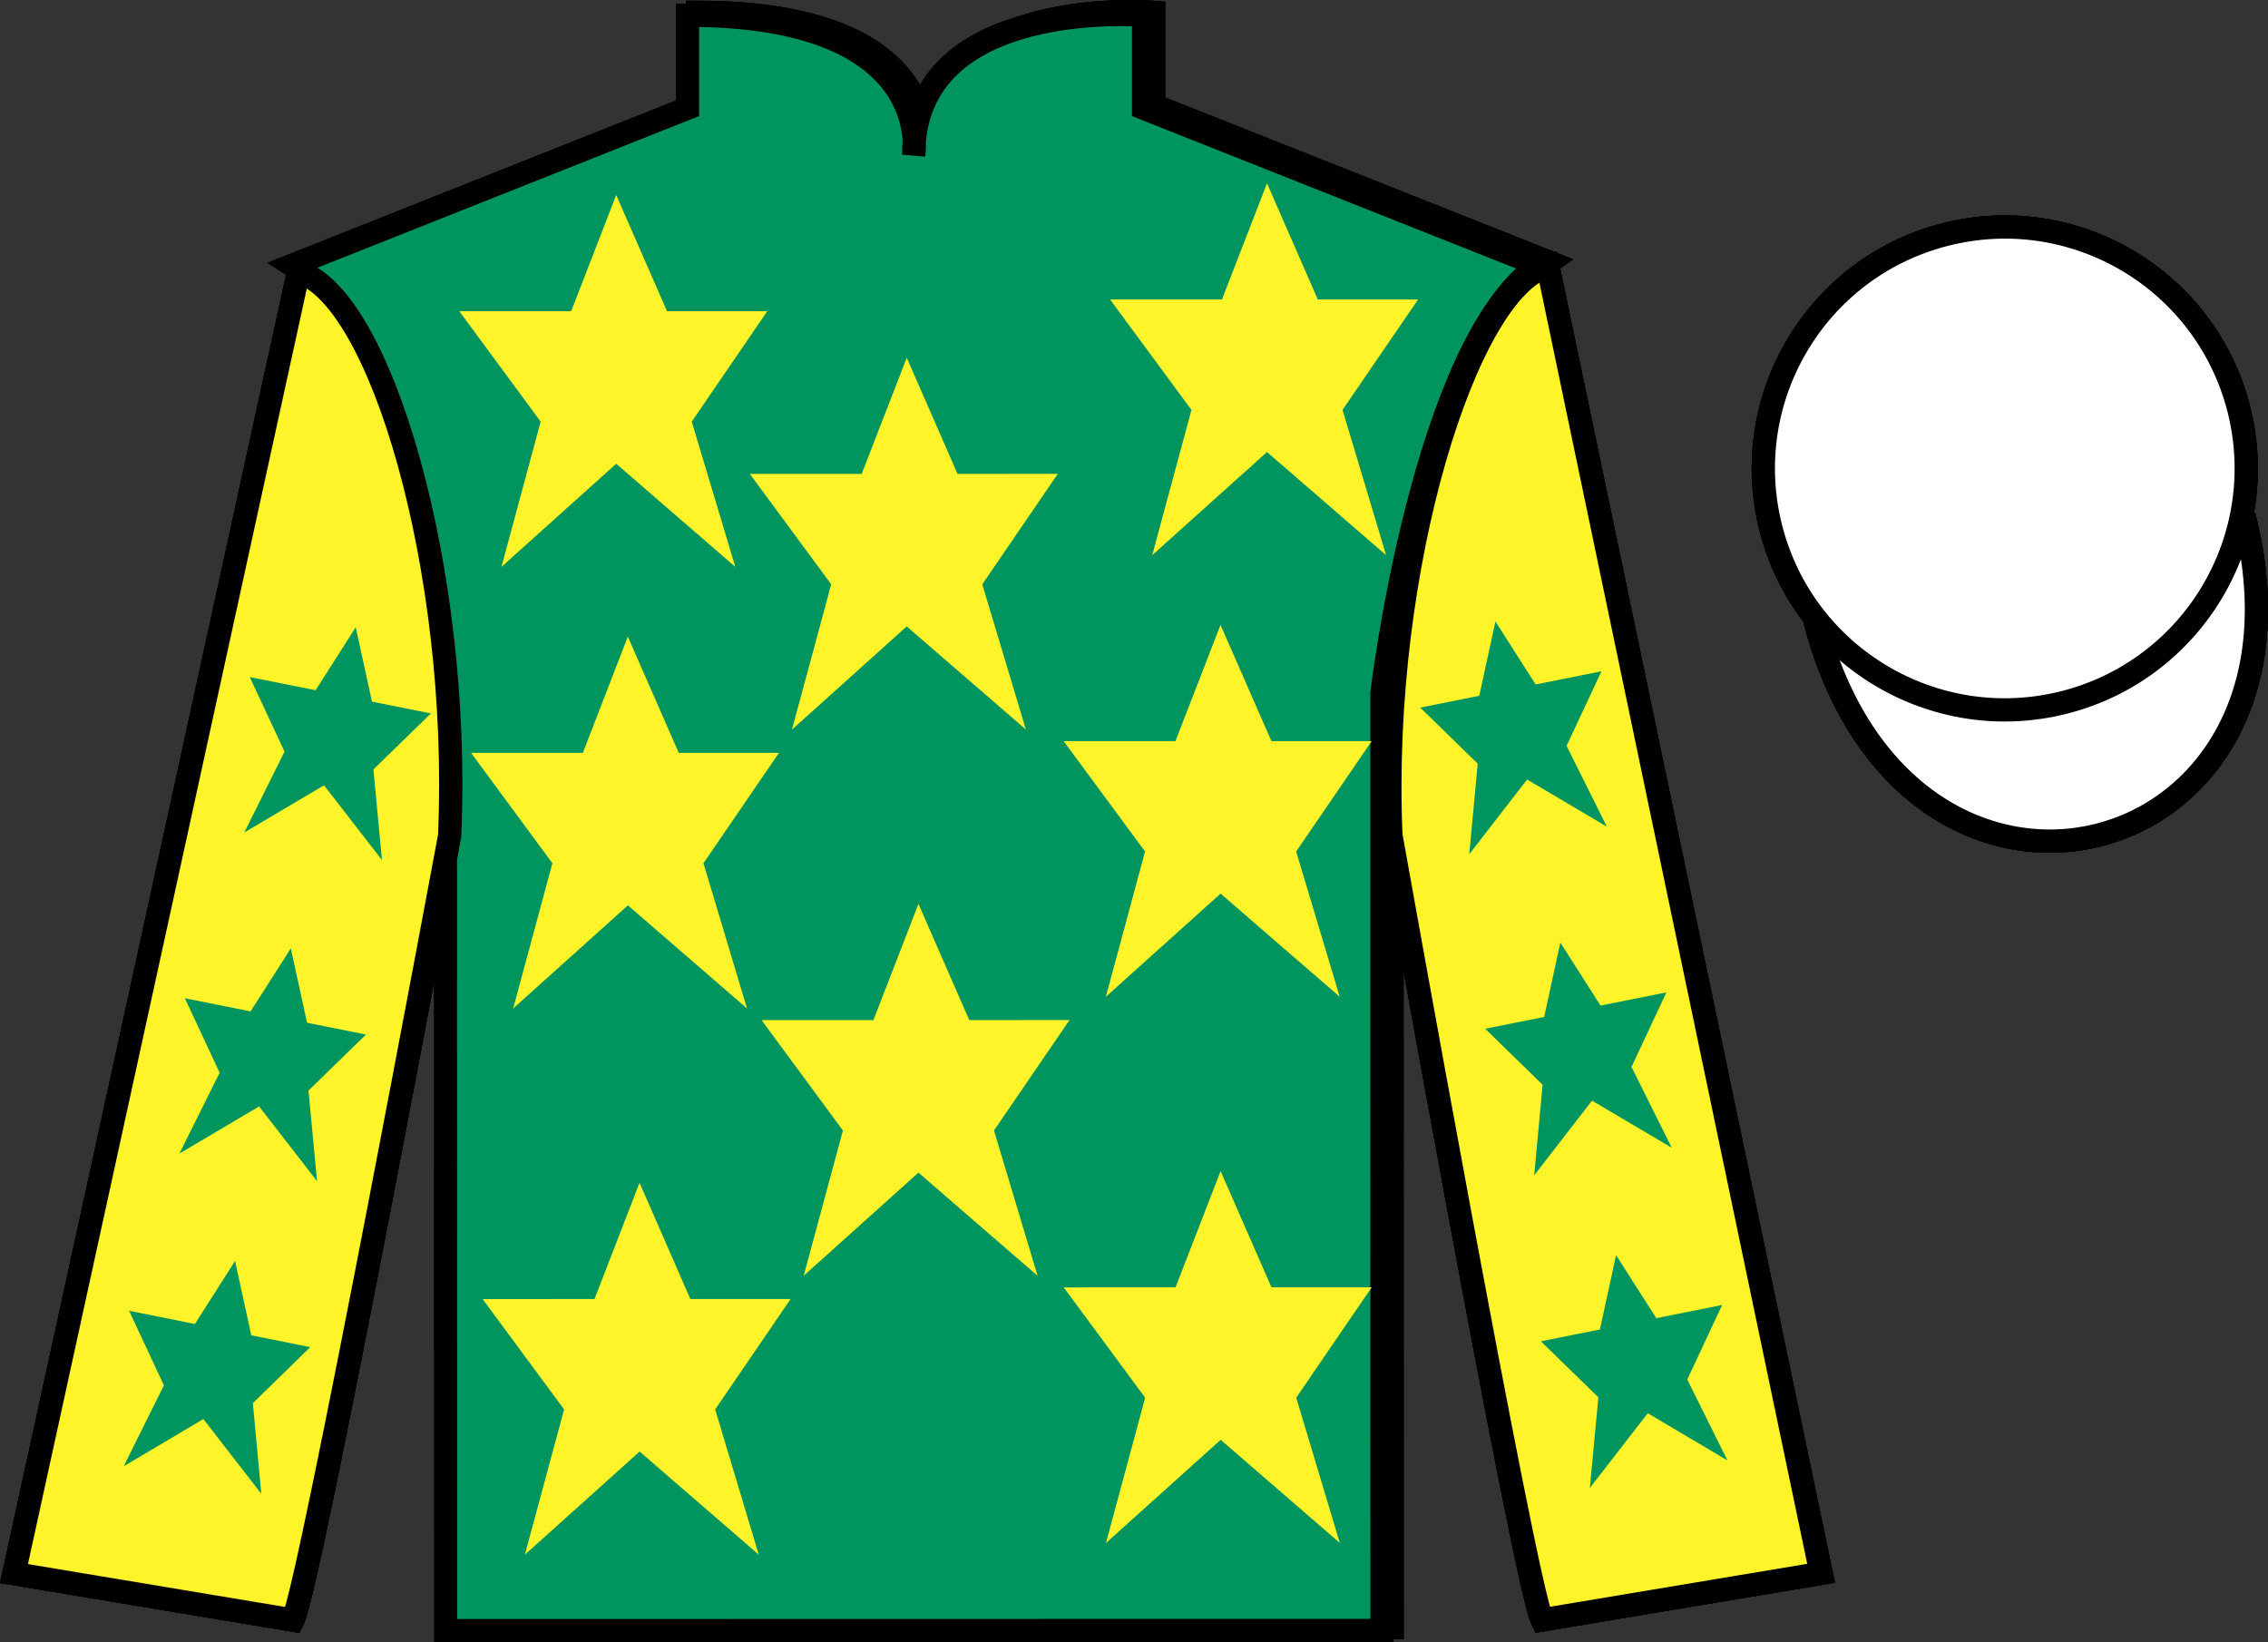
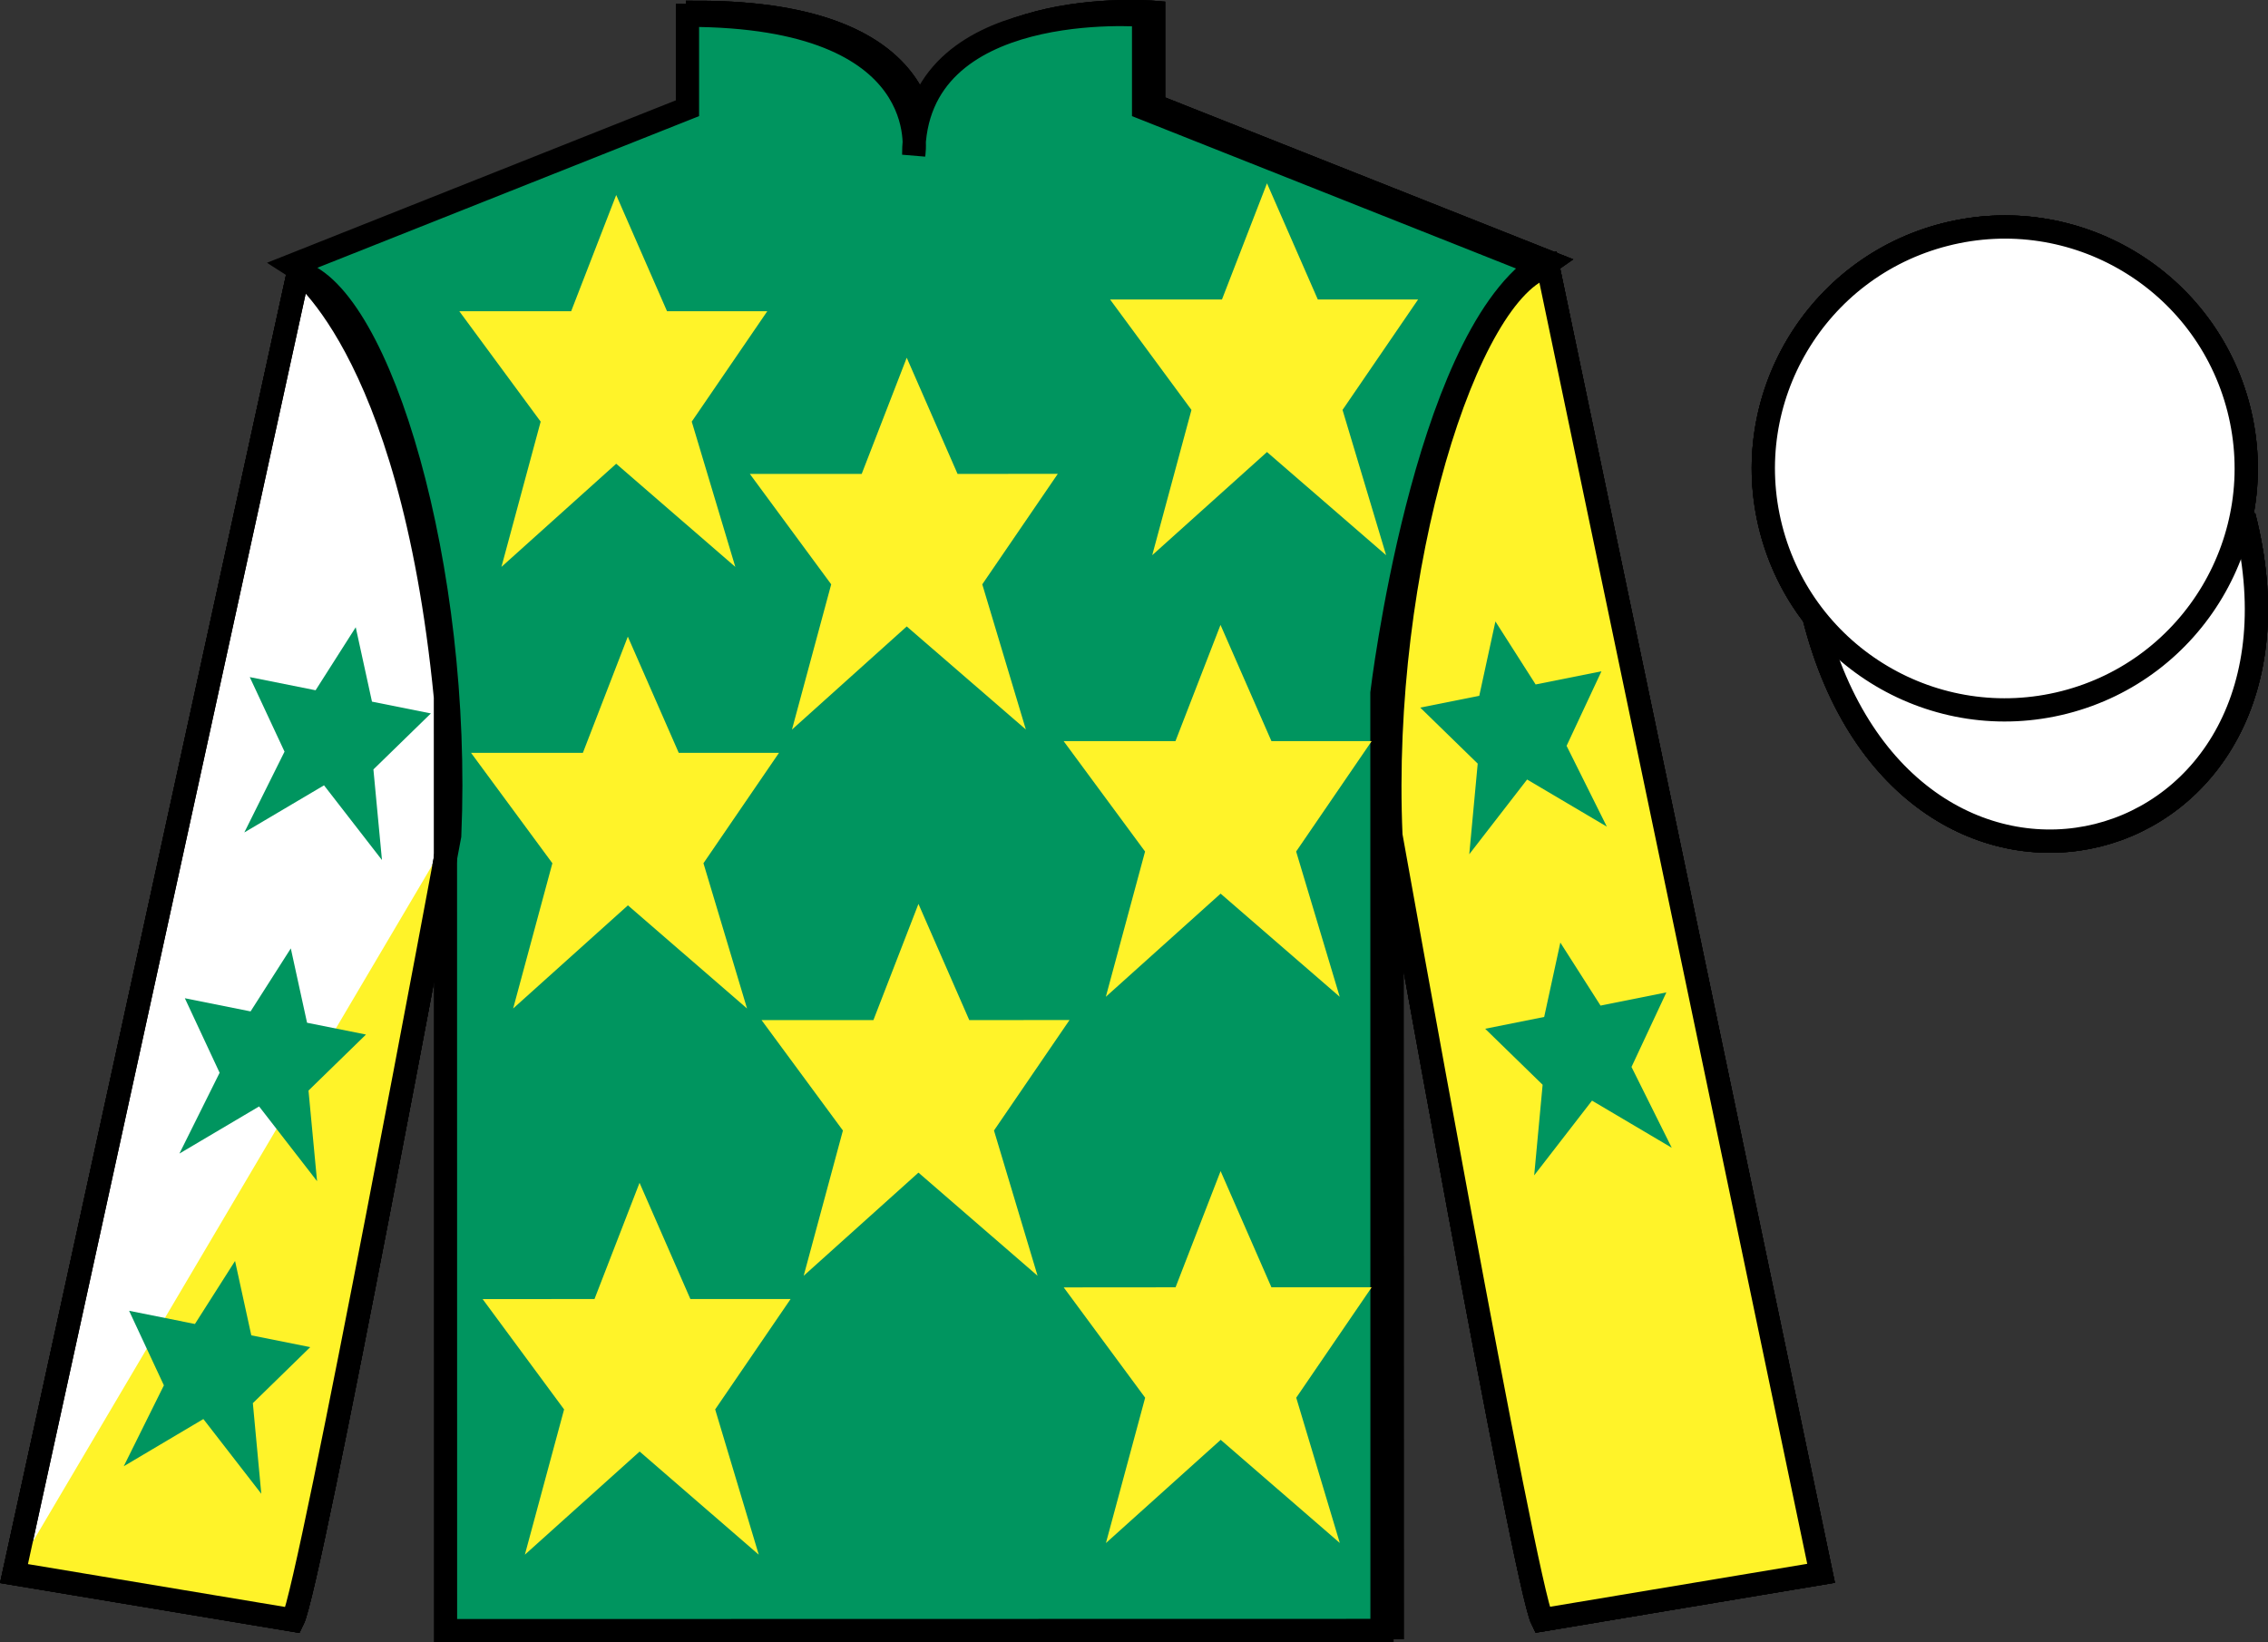
<svg xmlns="http://www.w3.org/2000/svg" width="97.58pt" height="70.66pt" viewBox="0 0 97.58 70.66" version="1.1">
  <rect x="0" y="0" width="97.58" height="70.66" fill="#333333" stroke="none" />
  <defs>
    <clipPath id="clip1">
      <path d="M 0 0 L 0 70.66 L 97.582 70.66 L 97.582 0 L 0 0 Z M 0 0 " />
    </clipPath>
  </defs>
  <g id="surface0">
    <g clip-path="url(#clip1)" clip-rule="nonzero">
      <path style="fill-rule:nonzero;fill:rgb(100%,100%,100%);fill-opacity:1;stroke-width:10;stroke-linecap:butt;stroke-linejoin:miter;stroke:rgb(0%,0%,0%);stroke-opacity:1;stroke-miterlimit:4;" d="M 780.625 440.584 C 820.352 284.959 1004.297 332.577 965.469 484.569 " transform="matrix(0.1,0,0,-0.1,0,70.66)" />
      <path style=" stroke:none;fill-rule:nonzero;fill:rgb(100%,100%,100%);fill-opacity:1;" d="M 13.012 11.285 C 13.012 11.285 18.094 14.535 19.598 29.867 C 19.598 29.867 19.598 44.867 19.602 70.035 L 59.895 70.031 L 59.887 29.695 C 59.887 29.695 61.676 14.695 66.637 11.277 L 49.633 4.531 L 49.633 0.531 C 49.633 0.531 39.742 -0.301 39.742 6.531 C 39.742 6.531 40.758 0.531 30.008 0.531 L 30.008 4.531 L 13.012 11.285 " />
      <path style="fill:none;stroke-width:10;stroke-linecap:butt;stroke-linejoin:miter;stroke:rgb(0%,0%,0%);stroke-opacity:1;stroke-miterlimit:4;" d="M 130.117 593.748 C 130.117 593.748 180.938 561.248 195.977 407.928 C 195.977 407.928 195.977 257.928 196.016 6.248 L 598.945 6.287 L 598.867 409.647 C 598.867 409.647 616.758 559.647 666.367 593.827 L 496.328 661.288 L 496.328 701.288 C 496.328 701.288 397.422 709.608 397.422 641.288 C 397.422 641.288 407.578 701.288 300.078 701.288 L 300.078 661.288 L 130.117 593.748 Z M 130.117 593.748 " transform="matrix(0.1,0,0,-0.1,0,70.66)" />
      <path style=" stroke:none;fill-rule:nonzero;fill:rgb(100%,100%,100%);fill-opacity:1;" d="M 12.602 69.703 C 13.352 68.203 19.348 35.953 19.348 35.953 C 19.844 24.449 16.344 12.703 12.844 11.703 L 0.602 67.703 L 12.602 69.703 " />
      <path style="fill:none;stroke-width:10;stroke-linecap:butt;stroke-linejoin:miter;stroke:rgb(0%,0%,0%);stroke-opacity:1;stroke-miterlimit:4;" d="M 126.016 9.569 C 133.516 24.569 193.477 347.069 193.477 347.069 C 198.438 462.108 163.438 579.569 128.438 589.569 L 6.016 29.569 L 126.016 9.569 Z M 126.016 9.569 " transform="matrix(0.1,0,0,-0.1,0,70.66)" />
      <path style=" stroke:none;fill-rule:nonzero;fill:rgb(100%,100%,100%);fill-opacity:1;" d="M 78.352 67.691 L 66.594 11.445 C 63.094 12.445 59.344 24.445 59.844 35.945 C 59.844 35.945 65.602 68.195 66.352 69.695 L 78.352 67.691 " />
      <path style="fill:none;stroke-width:10;stroke-linecap:butt;stroke-linejoin:miter;stroke:rgb(0%,0%,0%);stroke-opacity:1;stroke-miterlimit:4;" d="M 783.516 29.686 L 665.938 592.147 C 630.938 582.147 593.438 462.147 598.438 347.147 C 598.438 347.147 656.016 24.647 663.516 9.647 L 783.516 29.686 Z M 783.516 29.686 " transform="matrix(0.1,0,0,-0.1,0,70.66)" />
      <path style=" stroke:none;fill-rule:nonzero;fill:rgb(100%,100%,100%);fill-opacity:1;" d="M 88.824 30.219 C 94.379 28.801 97.734 23.145 96.32 17.586 C 94.898 12.027 89.242 8.672 83.684 10.094 C 78.129 11.512 74.773 17.168 76.191 22.727 C 77.609 28.281 83.266 31.637 88.824 30.219 " />
      <path style="fill:none;stroke-width:10;stroke-linecap:butt;stroke-linejoin:miter;stroke:rgb(0%,0%,0%);stroke-opacity:1;stroke-miterlimit:4;" d="M 888.242 404.413 C 943.789 418.592 977.344 475.155 963.203 530.741 C 948.984 586.327 892.422 619.881 836.836 605.663 C 781.289 591.483 747.734 534.92 761.914 479.334 C 776.094 423.788 832.656 390.233 888.242 404.413 Z M 888.242 404.413 " transform="matrix(0.1,0,0,-0.1,0,70.66)" />
      <path style=" stroke:none;fill-rule:nonzero;fill:rgb(39.359%,21.291%,58.289%);fill-opacity:1;" d="M 92.617 12.453 L 86.172 20.031 L 77.5 15.297 C 80.496 8.984 89.211 8.719 92.617 12.453 " />
      <path style=" stroke:none;fill-rule:nonzero;fill:rgb(39.359%,21.291%,58.289%);fill-opacity:1;" d="M 79.613 27.305 L 86.09 20.07 L 95.023 24.965 C 91.379 31.914 81.715 30.66 79.613 27.305 " />
      <path style="fill-rule:nonzero;fill:rgb(100%,100%,100%);fill-opacity:1;stroke-width:10;stroke-linecap:butt;stroke-linejoin:miter;stroke:rgb(0%,0%,0%);stroke-opacity:1;stroke-miterlimit:4;" d="M 780.625 440.584 C 820.352 284.959 1004.297 332.577 965.469 484.569 " transform="matrix(0.1,0,0,-0.1,0,70.66)" />
      <path style=" stroke:none;fill-rule:nonzero;fill:rgb(100%,100%,100%);fill-opacity:1;" d="M 13.012 11.285 C 13.012 11.285 18.094 14.535 19.598 29.867 C 19.598 29.867 19.598 44.867 19.602 70.035 L 59.895 70.031 L 59.887 29.695 C 59.887 29.695 61.676 14.695 66.637 11.277 L 49.633 4.531 L 49.633 0.531 C 49.633 0.531 39.742 -0.301 39.742 6.531 C 39.742 6.531 40.758 0.531 30.008 0.531 L 30.008 4.531 L 13.012 11.285 " />
      <path style="fill:none;stroke-width:10;stroke-linecap:butt;stroke-linejoin:miter;stroke:rgb(0%,0%,0%);stroke-opacity:1;stroke-miterlimit:4;" d="M 130.117 593.748 C 130.117 593.748 180.938 561.248 195.977 407.928 C 195.977 407.928 195.977 257.928 196.016 6.248 L 598.945 6.287 L 598.867 409.647 C 598.867 409.647 616.758 559.647 666.367 593.827 L 496.328 661.288 L 496.328 701.288 C 496.328 701.288 397.422 709.608 397.422 641.288 C 397.422 641.288 407.578 701.288 300.078 701.288 L 300.078 661.288 L 130.117 593.748 Z M 130.117 593.748 " transform="matrix(0.1,0,0,-0.1,0,70.66)" />
      <path style=" stroke:none;fill-rule:nonzero;fill:rgb(100%,100%,100%);fill-opacity:1;" d="M 12.602 69.703 C 13.352 68.203 19.348 35.953 19.348 35.953 C 19.844 24.449 16.344 12.703 12.844 11.703 L 0.602 67.703 L 12.602 69.703 " />
      <path style="fill:none;stroke-width:10;stroke-linecap:butt;stroke-linejoin:miter;stroke:rgb(0%,0%,0%);stroke-opacity:1;stroke-miterlimit:4;" d="M 126.016 9.569 C 133.516 24.569 193.477 347.069 193.477 347.069 C 198.438 462.108 163.438 579.569 128.438 589.569 L 6.016 29.569 L 126.016 9.569 Z M 126.016 9.569 " transform="matrix(0.1,0,0,-0.1,0,70.66)" />
      <path style=" stroke:none;fill-rule:nonzero;fill:rgb(100%,100%,100%);fill-opacity:1;" d="M 78.352 67.691 L 66.594 11.445 C 63.094 12.445 59.344 24.445 59.844 35.945 C 59.844 35.945 65.602 68.195 66.352 69.695 L 78.352 67.691 " />
      <path style="fill:none;stroke-width:10;stroke-linecap:butt;stroke-linejoin:miter;stroke:rgb(0%,0%,0%);stroke-opacity:1;stroke-miterlimit:4;" d="M 783.516 29.686 L 665.938 592.147 C 630.938 582.147 593.438 462.147 598.438 347.147 C 598.438 347.147 656.016 24.647 663.516 9.647 L 783.516 29.686 Z M 783.516 29.686 " transform="matrix(0.1,0,0,-0.1,0,70.66)" />
      <path style=" stroke:none;fill-rule:nonzero;fill:rgb(100%,100%,100%);fill-opacity:1;" d="M 88.824 30.219 C 94.379 28.801 97.734 23.145 96.32 17.586 C 94.898 12.027 89.242 8.672 83.684 10.094 C 78.129 11.512 74.773 17.168 76.191 22.727 C 77.609 28.281 83.266 31.637 88.824 30.219 " />
      <path style="fill:none;stroke-width:10;stroke-linecap:butt;stroke-linejoin:miter;stroke:rgb(0%,0%,0%);stroke-opacity:1;stroke-miterlimit:4;" d="M 888.242 404.413 C 943.789 418.592 977.344 475.155 963.203 530.741 C 948.984 586.327 892.422 619.881 836.836 605.663 C 781.289 591.483 747.734 534.92 761.914 479.334 C 776.094 423.788 832.656 390.233 888.242 404.413 Z M 888.242 404.413 " transform="matrix(0.1,0,0,-0.1,0,70.66)" />
      <path style=" stroke:none;fill-rule:nonzero;fill:rgb(39.359%,21.291%,58.289%);fill-opacity:1;" d="M 39.516 38.891 L 37.578 43.891 L 32.766 43.891 L 36.266 48.641 L 34.578 54.891 L 39.516 50.453 L 44.641 54.891 L 42.766 48.641 L 46.016 43.887 L 41.703 43.891 L 39.516 38.891 " />
      <path style=" stroke:none;fill-rule:nonzero;fill:rgb(39.359%,21.291%,58.289%);fill-opacity:1;" d="M 52.512 26.887 L 50.574 31.887 L 45.762 31.887 L 49.266 36.637 L 47.578 42.887 L 52.516 38.449 L 57.641 42.887 L 55.766 36.637 L 59.016 31.887 L 54.703 31.887 L 52.512 26.887 " />
      <path style=" stroke:none;fill-rule:nonzero;fill:rgb(39.359%,21.291%,58.289%);fill-opacity:1;" d="M 39.012 15.391 L 37.074 20.391 L 32.262 20.391 L 35.762 25.141 L 34.074 31.391 L 39.012 26.953 L 44.137 31.387 L 42.262 25.141 L 45.512 20.387 L 41.199 20.391 L 39.012 15.391 " />
      <path style=" stroke:none;fill-rule:nonzero;fill:rgb(39.359%,21.291%,58.289%);fill-opacity:1;" d="M 52.516 50.387 L 50.578 55.387 L 45.766 55.391 L 49.27 60.137 L 47.582 66.391 L 52.52 61.949 L 57.645 66.387 L 55.77 60.137 L 59.016 55.387 L 54.703 55.387 L 52.516 50.387 " />
      <path style=" stroke:none;fill-rule:nonzero;fill:rgb(39.359%,21.291%,58.289%);fill-opacity:1;" d="M 27.516 50.891 L 25.578 55.891 L 20.766 55.895 L 24.27 60.641 L 22.582 66.891 L 27.52 62.453 L 32.645 66.891 L 30.77 60.641 L 34.016 55.891 L 29.703 55.891 L 27.516 50.891 " />
      <path style=" stroke:none;fill-rule:nonzero;fill:rgb(39.359%,21.291%,58.289%);fill-opacity:1;" d="M 27.012 27.391 L 25.078 32.391 L 20.266 32.391 L 23.766 37.141 L 22.078 43.391 L 27.016 38.953 L 32.141 43.391 L 30.266 37.141 L 33.516 32.391 L 29.203 32.391 L 27.012 27.391 " />
      <path style=" stroke:none;fill-rule:nonzero;fill:rgb(39.359%,21.291%,58.289%);fill-opacity:1;" d="M 26.512 8.391 L 24.574 13.391 L 19.762 13.391 L 23.262 18.141 L 21.574 24.391 L 26.512 19.953 L 31.637 24.391 L 29.762 18.141 L 33.012 13.391 L 28.699 13.391 L 26.512 8.391 " />
      <path style=" stroke:none;fill-rule:nonzero;fill:rgb(39.359%,21.291%,58.289%);fill-opacity:1;" d="M 54.512 7.887 L 52.574 12.887 L 47.762 12.887 L 51.262 17.637 L 49.574 23.887 L 54.512 19.449 L 59.637 23.887 L 57.762 17.637 L 61.012 12.887 L 56.699 12.887 L 54.512 7.887 " />
      <path style=" stroke:none;fill-rule:nonzero;fill:rgb(39.359%,21.291%,58.289%);fill-opacity:1;" d="M 92.617 12.453 L 86.172 20.031 L 77.5 15.297 C 80.496 8.984 89.211 8.719 92.617 12.453 " />
      <path style=" stroke:none;fill-rule:nonzero;fill:rgb(39.359%,21.291%,58.289%);fill-opacity:1;" d="M 79.613 27.305 L 86.09 20.07 L 95.023 24.965 C 91.379 31.914 81.715 30.66 79.613 27.305 " />
      <path style="fill-rule:nonzero;fill:rgb(100%,100%,100%);fill-opacity:1;stroke-width:10;stroke-linecap:butt;stroke-linejoin:miter;stroke:rgb(0%,0%,0%);stroke-opacity:1;stroke-miterlimit:4;" d="M 780.625 440.584 C 820.352 284.959 1004.297 332.577 965.469 484.569 " transform="matrix(0.1,0,0,-0.1,0,70.66)" />
      <path style=" stroke:none;fill-rule:nonzero;fill:rgb(100%,100%,100%);fill-opacity:1;" d="M 13.012 11.285 C 13.012 11.285 18.094 14.535 19.598 29.867 C 19.598 29.867 19.598 44.867 19.602 70.035 L 59.895 70.031 L 59.887 29.695 C 59.887 29.695 61.676 14.695 66.637 11.277 L 49.633 4.531 L 49.633 0.531 C 49.633 0.531 39.742 -0.301 39.742 6.531 C 39.742 6.531 40.758 0.531 30.008 0.531 L 30.008 4.531 L 13.012 11.285 " />
      <path style="fill:none;stroke-width:10;stroke-linecap:butt;stroke-linejoin:miter;stroke:rgb(0%,0%,0%);stroke-opacity:1;stroke-miterlimit:4;" d="M 130.117 593.748 C 130.117 593.748 180.938 561.248 195.977 407.928 C 195.977 407.928 195.977 257.928 196.016 6.248 L 598.945 6.287 L 598.867 409.647 C 598.867 409.647 616.758 559.647 666.367 593.827 L 496.328 661.288 L 496.328 701.288 C 496.328 701.288 397.422 709.608 397.422 641.288 C 397.422 641.288 407.578 701.288 300.078 701.288 L 300.078 661.288 L 130.117 593.748 Z M 130.117 593.748 " transform="matrix(0.1,0,0,-0.1,0,70.66)" />
      <path style=" stroke:none;fill-rule:nonzero;fill:rgb(100%,100%,100%);fill-opacity:1;" d="M 12.602 69.703 C 13.352 68.203 19.348 35.953 19.348 35.953 C 19.844 24.449 16.344 12.703 12.844 11.703 L 0.602 67.703 L 12.602 69.703 " />
      <path style="fill:none;stroke-width:10;stroke-linecap:butt;stroke-linejoin:miter;stroke:rgb(0%,0%,0%);stroke-opacity:1;stroke-miterlimit:4;" d="M 126.016 9.569 C 133.516 24.569 193.477 347.069 193.477 347.069 C 198.438 462.108 163.438 579.569 128.438 589.569 L 6.016 29.569 L 126.016 9.569 Z M 126.016 9.569 " transform="matrix(0.1,0,0,-0.1,0,70.66)" />
      <path style=" stroke:none;fill-rule:nonzero;fill:rgb(100%,100%,100%);fill-opacity:1;" d="M 78.352 67.691 L 66.594 11.445 C 63.094 12.445 59.344 24.445 59.844 35.945 C 59.844 35.945 65.602 68.195 66.352 69.695 L 78.352 67.691 " />
      <path style="fill:none;stroke-width:10;stroke-linecap:butt;stroke-linejoin:miter;stroke:rgb(0%,0%,0%);stroke-opacity:1;stroke-miterlimit:4;" d="M 783.516 29.686 L 665.938 592.147 C 630.938 582.147 593.438 462.147 598.438 347.147 C 598.438 347.147 656.016 24.647 663.516 9.647 L 783.516 29.686 Z M 783.516 29.686 " transform="matrix(0.1,0,0,-0.1,0,70.66)" />
      <path style=" stroke:none;fill-rule:nonzero;fill:rgb(100%,100%,100%);fill-opacity:1;" d="M 88.824 30.219 C 94.379 28.801 97.734 23.145 96.32 17.586 C 94.898 12.027 89.242 8.672 83.684 10.094 C 78.129 11.512 74.773 17.168 76.191 22.727 C 77.609 28.281 83.266 31.637 88.824 30.219 " />
      <path style="fill:none;stroke-width:10;stroke-linecap:butt;stroke-linejoin:miter;stroke:rgb(0%,0%,0%);stroke-opacity:1;stroke-miterlimit:4;" d="M 888.242 404.413 C 943.789 418.592 977.344 475.155 963.203 530.741 C 948.984 586.327 892.422 619.881 836.836 605.663 C 781.289 591.483 747.734 534.92 761.914 479.334 C 776.094 423.788 832.656 390.233 888.242 404.413 Z M 888.242 404.413 " transform="matrix(0.1,0,0,-0.1,0,70.66)" />
      <path style=" stroke:none;fill-rule:nonzero;fill:rgb(39.359%,21.291%,58.289%);fill-opacity:1;" d="M 92.617 12.453 L 86.172 20.031 L 77.5 15.297 C 80.496 8.984 89.211 8.719 92.617 12.453 " />
      <path style=" stroke:none;fill-rule:nonzero;fill:rgb(39.359%,21.291%,58.289%);fill-opacity:1;" d="M 79.613 27.305 L 86.09 20.07 L 95.023 24.965 C 91.379 31.914 81.715 30.66 79.613 27.305 " />
      <path style="fill-rule:nonzero;fill:rgb(100%,100%,100%);fill-opacity:1;stroke-width:10;stroke-linecap:butt;stroke-linejoin:miter;stroke:rgb(0%,0%,0%);stroke-opacity:1;stroke-miterlimit:4;" d="M 780.625 440.584 C 820.352 284.959 1004.297 332.577 965.469 484.569 " transform="matrix(0.1,0,0,-0.1,0,70.66)" />
      <path style=" stroke:none;fill-rule:nonzero;fill:rgb(0%,58.526%,37.482%);fill-opacity:1;" d="M 12.578 11.41 C 12.578 11.41 17.66 14.66 19.164 29.992 C 19.164 29.992 19.168 44.992 19.168 70.16 L 59.461 70.152 L 59.457 29.82 C 59.457 29.82 61.242 14.82 66.203 11.402 L 49.203 4.656 L 49.203 0.656 C 49.203 0.656 39.309 -0.176 39.312 6.656 C 39.312 6.656 40.328 0.656 29.578 0.656 L 29.578 4.656 L 12.578 11.41 " />
      <path style="fill:none;stroke-width:10;stroke-linecap:butt;stroke-linejoin:miter;stroke:rgb(0%,0%,0%);stroke-opacity:1;stroke-miterlimit:4;" d="M 125.781 592.498 C 125.781 592.498 176.602 559.998 191.641 406.678 C 191.641 406.678 191.68 256.678 191.68 4.998 L 594.609 5.077 L 594.57 408.397 C 594.57 408.397 612.422 558.397 662.031 592.577 L 492.031 660.038 L 492.031 700.038 C 492.031 700.038 393.086 708.358 393.125 640.038 C 393.125 640.038 403.281 700.038 295.781 700.038 L 295.781 660.038 L 125.781 592.498 Z M 125.781 592.498 " transform="matrix(0.1,0,0,-0.1,0,70.66)" />
-       <path style=" stroke:none;fill-rule:nonzero;fill:rgb(100%,95.143%,16.359%);fill-opacity:1;" d="M 12.602 69.703 C 13.352 68.203 19.348 35.953 19.348 35.953 C 19.844 24.449 16.344 12.703 12.844 11.703 L 0.602 67.703 L 12.602 69.703 " />
+       <path style=" stroke:none;fill-rule:nonzero;fill:rgb(100%,95.143%,16.359%);fill-opacity:1;" d="M 12.602 69.703 C 13.352 68.203 19.348 35.953 19.348 35.953 L 0.602 67.703 L 12.602 69.703 " />
      <path style="fill:none;stroke-width:10;stroke-linecap:butt;stroke-linejoin:miter;stroke:rgb(0%,0%,0%);stroke-opacity:1;stroke-miterlimit:4;" d="M 126.016 9.569 C 133.516 24.569 193.477 347.069 193.477 347.069 C 198.438 462.108 163.438 579.569 128.438 589.569 L 6.016 29.569 L 126.016 9.569 Z M 126.016 9.569 " transform="matrix(0.1,0,0,-0.1,0,70.66)" />
      <path style=" stroke:none;fill-rule:nonzero;fill:rgb(100%,95.143%,16.359%);fill-opacity:1;" d="M 78.352 67.691 L 66.594 11.445 C 63.094 12.445 59.344 24.445 59.844 35.945 C 59.844 35.945 65.602 68.195 66.352 69.695 L 78.352 67.691 " />
      <path style="fill:none;stroke-width:10;stroke-linecap:butt;stroke-linejoin:miter;stroke:rgb(0%,0%,0%);stroke-opacity:1;stroke-miterlimit:4;" d="M 783.516 29.686 L 665.938 592.147 C 630.938 582.147 593.438 462.147 598.438 347.147 C 598.438 347.147 656.016 24.647 663.516 9.647 L 783.516 29.686 Z M 783.516 29.686 " transform="matrix(0.1,0,0,-0.1,0,70.66)" />
      <path style=" stroke:none;fill-rule:nonzero;fill:rgb(100%,100%,100%);fill-opacity:1;" d="M 88.824 30.219 C 94.379 28.801 97.734 23.145 96.32 17.586 C 94.898 12.027 89.242 8.672 83.684 10.094 C 78.129 11.512 74.773 17.168 76.191 22.727 C 77.609 28.281 83.266 31.637 88.824 30.219 " />
      <path style="fill:none;stroke-width:10;stroke-linecap:butt;stroke-linejoin:miter;stroke:rgb(0%,0%,0%);stroke-opacity:1;stroke-miterlimit:4;" d="M 888.242 404.413 C 943.789 418.592 977.344 475.155 963.203 530.741 C 948.984 586.327 892.422 619.881 836.836 605.663 C 781.289 591.483 747.734 534.92 761.914 479.334 C 776.094 423.788 832.656 390.233 888.242 404.413 Z M 888.242 404.413 " transform="matrix(0.1,0,0,-0.1,0,70.66)" />
      <path style=" stroke:none;fill-rule:nonzero;fill:rgb(100%,95.143%,16.359%);fill-opacity:1;" d="M 39.516 38.891 L 37.578 43.891 L 32.766 43.891 L 36.266 48.641 L 34.578 54.891 L 39.516 50.453 L 44.641 54.891 L 42.766 48.641 L 46.016 43.887 L 41.703 43.891 L 39.516 38.891 " />
      <path style=" stroke:none;fill-rule:nonzero;fill:rgb(100%,95.143%,16.359%);fill-opacity:1;" d="M 52.512 26.887 L 50.574 31.887 L 45.762 31.887 L 49.266 36.637 L 47.578 42.887 L 52.516 38.449 L 57.641 42.887 L 55.766 36.637 L 59.016 31.887 L 54.703 31.887 L 52.512 26.887 " />
      <path style=" stroke:none;fill-rule:nonzero;fill:rgb(100%,95.143%,16.359%);fill-opacity:1;" d="M 39.012 15.391 L 37.074 20.391 L 32.262 20.391 L 35.762 25.141 L 34.074 31.391 L 39.012 26.953 L 44.137 31.387 L 42.262 25.141 L 45.512 20.387 L 41.199 20.391 L 39.012 15.391 " />
      <path style=" stroke:none;fill-rule:nonzero;fill:rgb(100%,95.143%,16.359%);fill-opacity:1;" d="M 52.516 50.387 L 50.578 55.387 L 45.766 55.391 L 49.27 60.137 L 47.582 66.391 L 52.52 61.949 L 57.645 66.387 L 55.77 60.137 L 59.016 55.387 L 54.703 55.387 L 52.516 50.387 " />
      <path style=" stroke:none;fill-rule:nonzero;fill:rgb(100%,95.143%,16.359%);fill-opacity:1;" d="M 27.516 50.891 L 25.578 55.891 L 20.766 55.895 L 24.27 60.641 L 22.582 66.891 L 27.52 62.453 L 32.645 66.891 L 30.77 60.641 L 34.016 55.891 L 29.703 55.891 L 27.516 50.891 " />
      <path style=" stroke:none;fill-rule:nonzero;fill:rgb(100%,95.143%,16.359%);fill-opacity:1;" d="M 27.012 27.391 L 25.078 32.391 L 20.266 32.391 L 23.766 37.141 L 22.078 43.391 L 27.016 38.953 L 32.141 43.391 L 30.266 37.141 L 33.516 32.391 L 29.203 32.391 L 27.012 27.391 " />
      <path style=" stroke:none;fill-rule:nonzero;fill:rgb(100%,95.143%,16.359%);fill-opacity:1;" d="M 26.512 8.391 L 24.574 13.391 L 19.762 13.391 L 23.262 18.141 L 21.574 24.391 L 26.512 19.953 L 31.637 24.391 L 29.762 18.141 L 33.012 13.391 L 28.699 13.391 L 26.512 8.391 " />
      <path style=" stroke:none;fill-rule:nonzero;fill:rgb(100%,95.143%,16.359%);fill-opacity:1;" d="M 54.512 7.887 L 52.574 12.887 L 47.762 12.887 L 51.262 17.637 L 49.574 23.887 L 54.512 19.449 L 59.637 23.887 L 57.762 17.637 L 61.012 12.887 L 56.699 12.887 L 54.512 7.887 " />
      <path style=" stroke:none;fill-rule:nonzero;fill:rgb(0%,58.526%,37.482%);fill-opacity:1;" d="M 12.512 40.805 L 10.781 43.516 L 7.953 42.949 L 9.449 46.156 L 7.719 49.633 L 11.148 47.605 L 13.641 50.82 L 13.273 46.922 L 15.746 44.512 L 13.211 44.004 L 12.512 40.805 " />
      <path style=" stroke:none;fill-rule:nonzero;fill:rgb(0%,58.526%,37.482%);fill-opacity:1;" d="M 10.113 54.254 L 8.387 56.965 L 5.555 56.398 L 7.051 59.605 L 5.324 63.086 L 8.75 61.055 L 11.242 64.27 L 10.879 60.371 L 13.348 57.961 L 10.812 57.453 L 10.113 54.254 " />
      <path style=" stroke:none;fill-rule:nonzero;fill:rgb(0%,58.526%,37.482%);fill-opacity:1;" d="M 15.305 26.988 L 13.578 29.699 L 10.746 29.133 L 12.242 32.34 L 10.512 35.816 L 13.941 33.789 L 16.434 37.004 L 16.066 33.105 L 18.539 30.695 L 16.004 30.188 L 15.305 26.988 " />
      <path style=" stroke:none;fill-rule:nonzero;fill:rgb(0%,58.526%,37.482%);fill-opacity:1;" d="M 67.133 40.555 L 68.863 43.266 L 71.695 42.699 L 70.195 45.906 L 71.926 49.383 L 68.496 47.355 L 66.008 50.57 L 66.371 46.672 L 63.898 44.262 L 66.438 43.754 L 67.133 40.555 " />
-       <path style=" stroke:none;fill-rule:nonzero;fill:rgb(0%,58.526%,37.482%);fill-opacity:1;" d="M 69.531 54.004 L 71.262 56.715 L 74.094 56.148 L 72.594 59.355 L 74.324 62.836 L 70.895 60.805 L 68.402 64.02 L 68.77 60.121 L 66.297 57.711 L 68.836 57.203 L 69.531 54.004 " />
      <path style=" stroke:none;fill-rule:nonzero;fill:rgb(0%,58.526%,37.482%);fill-opacity:1;" d="M 64.34 26.738 L 66.07 29.449 L 68.902 28.883 L 67.402 32.09 L 69.133 35.566 L 65.703 33.539 L 63.215 36.754 L 63.578 32.855 L 61.105 30.445 L 63.645 29.938 L 64.34 26.738 " />
    </g>
  </g>
</svg>